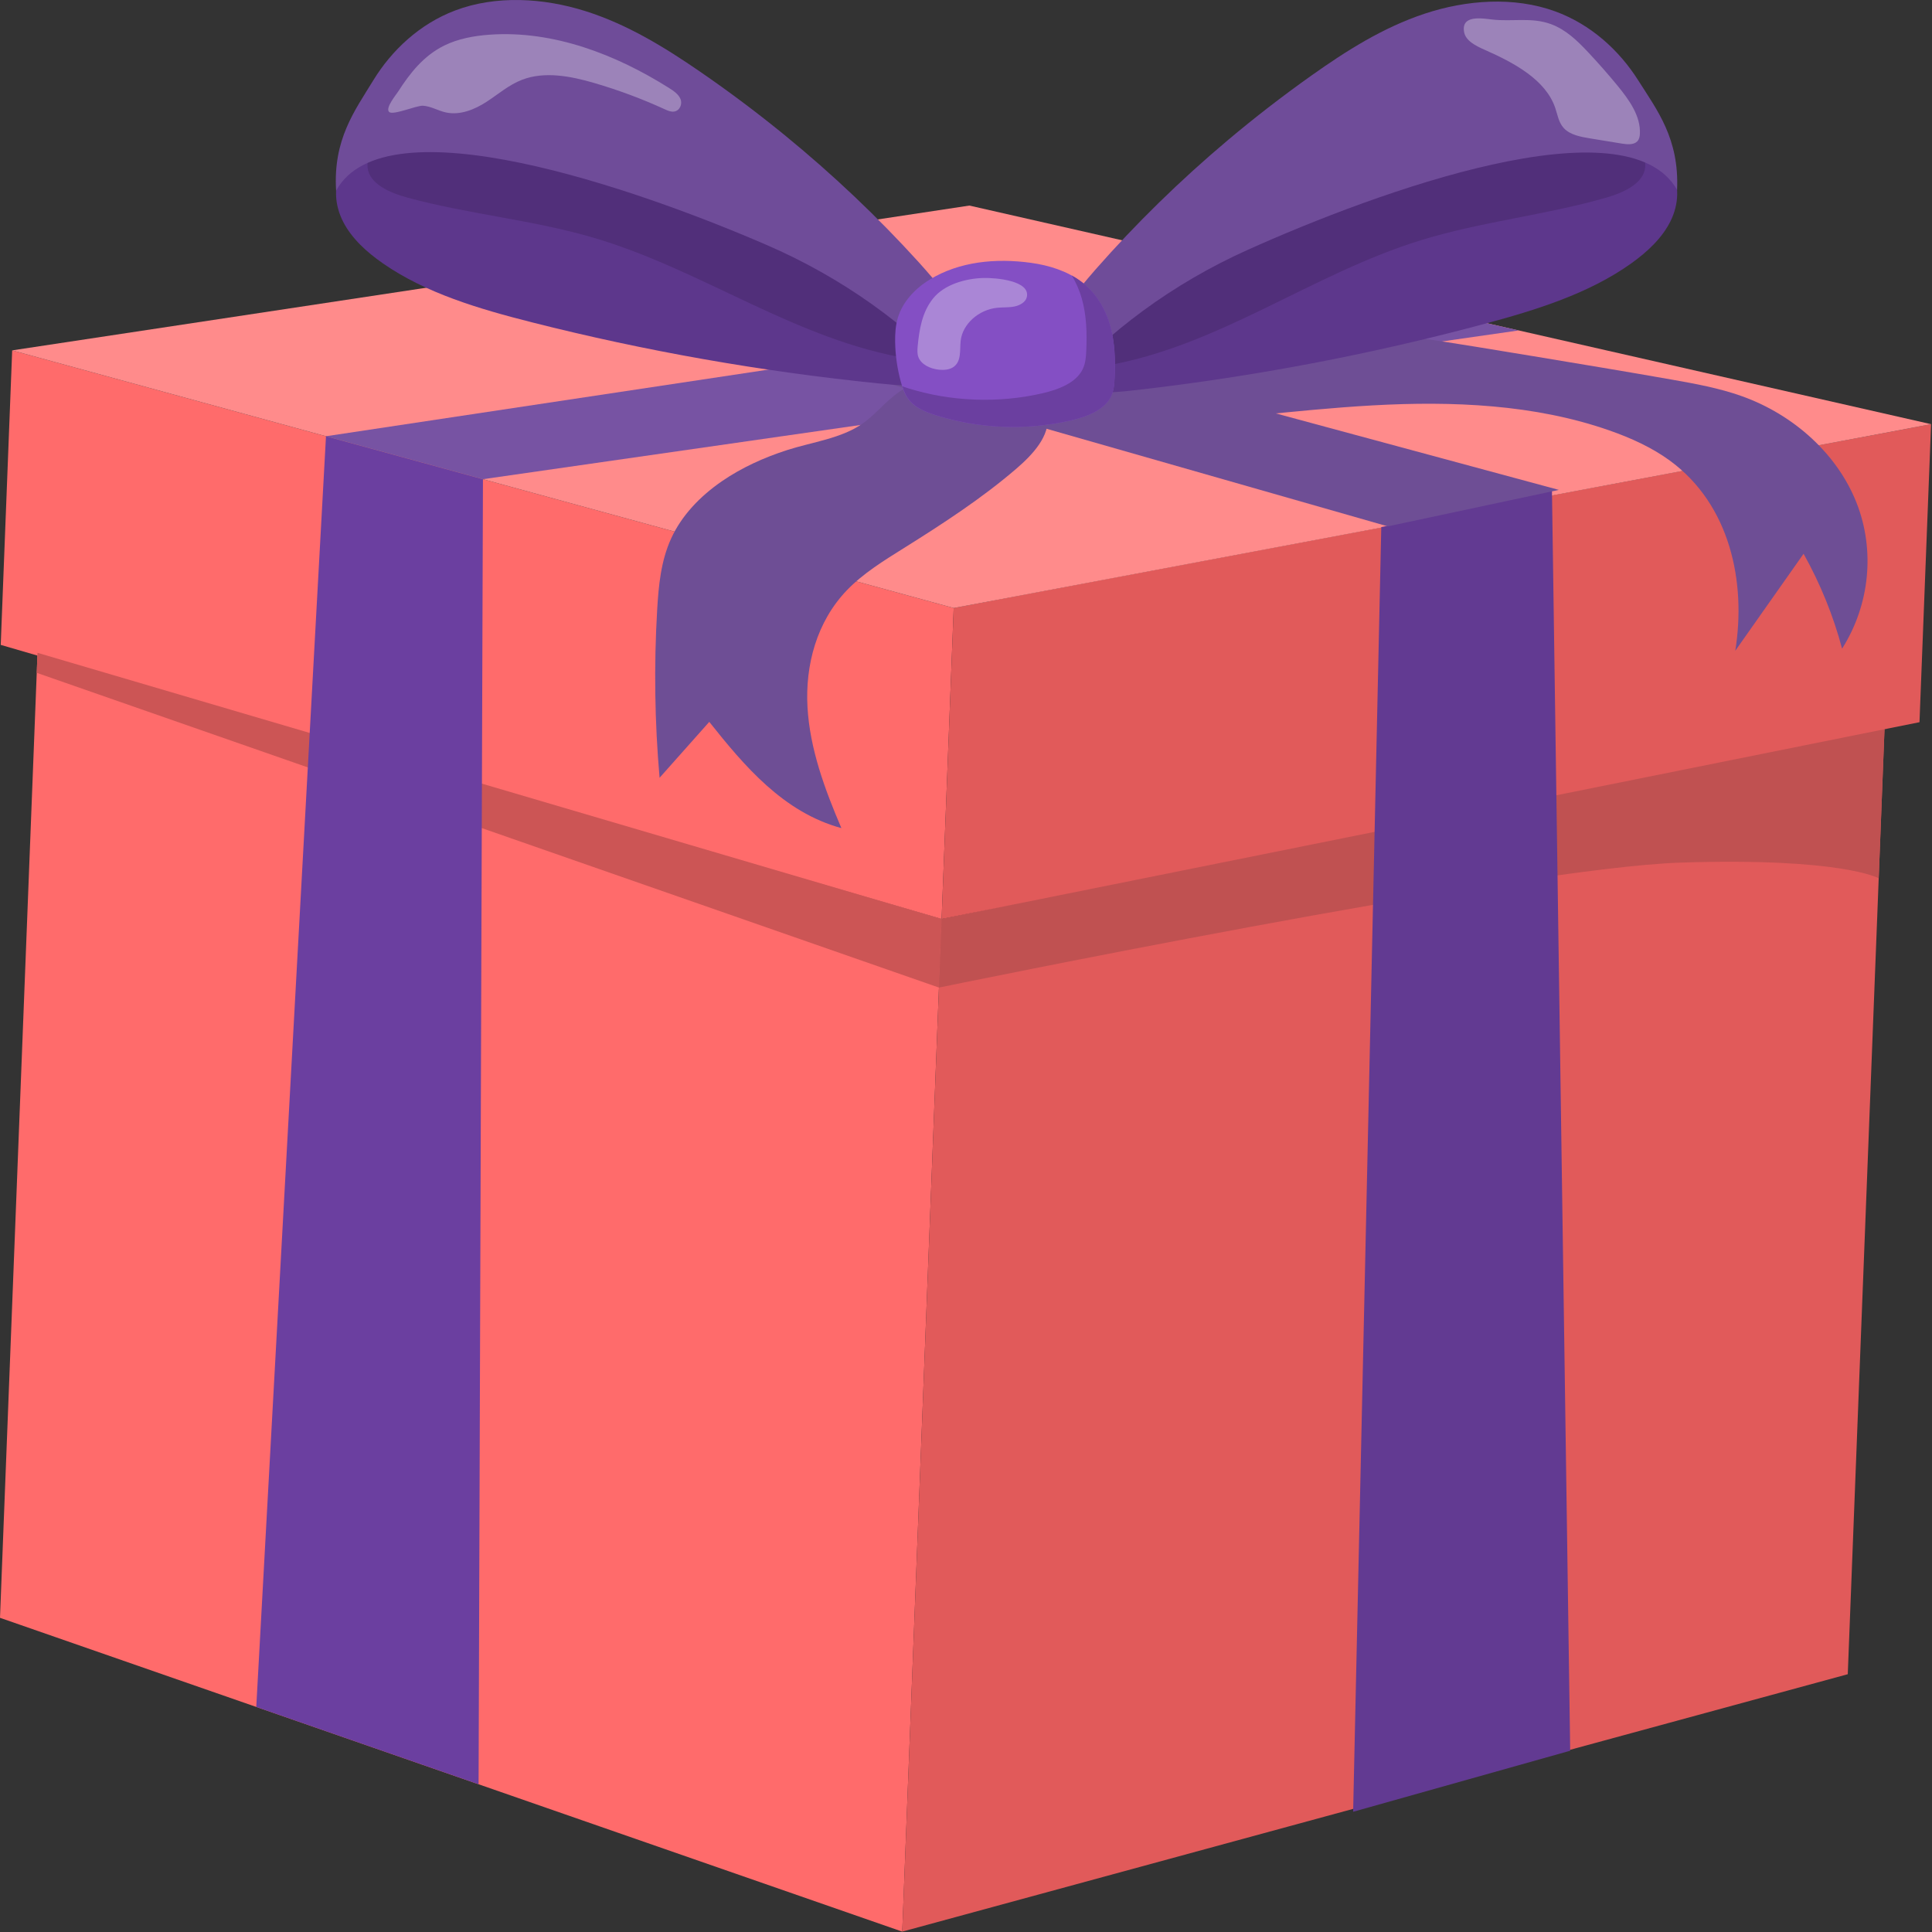
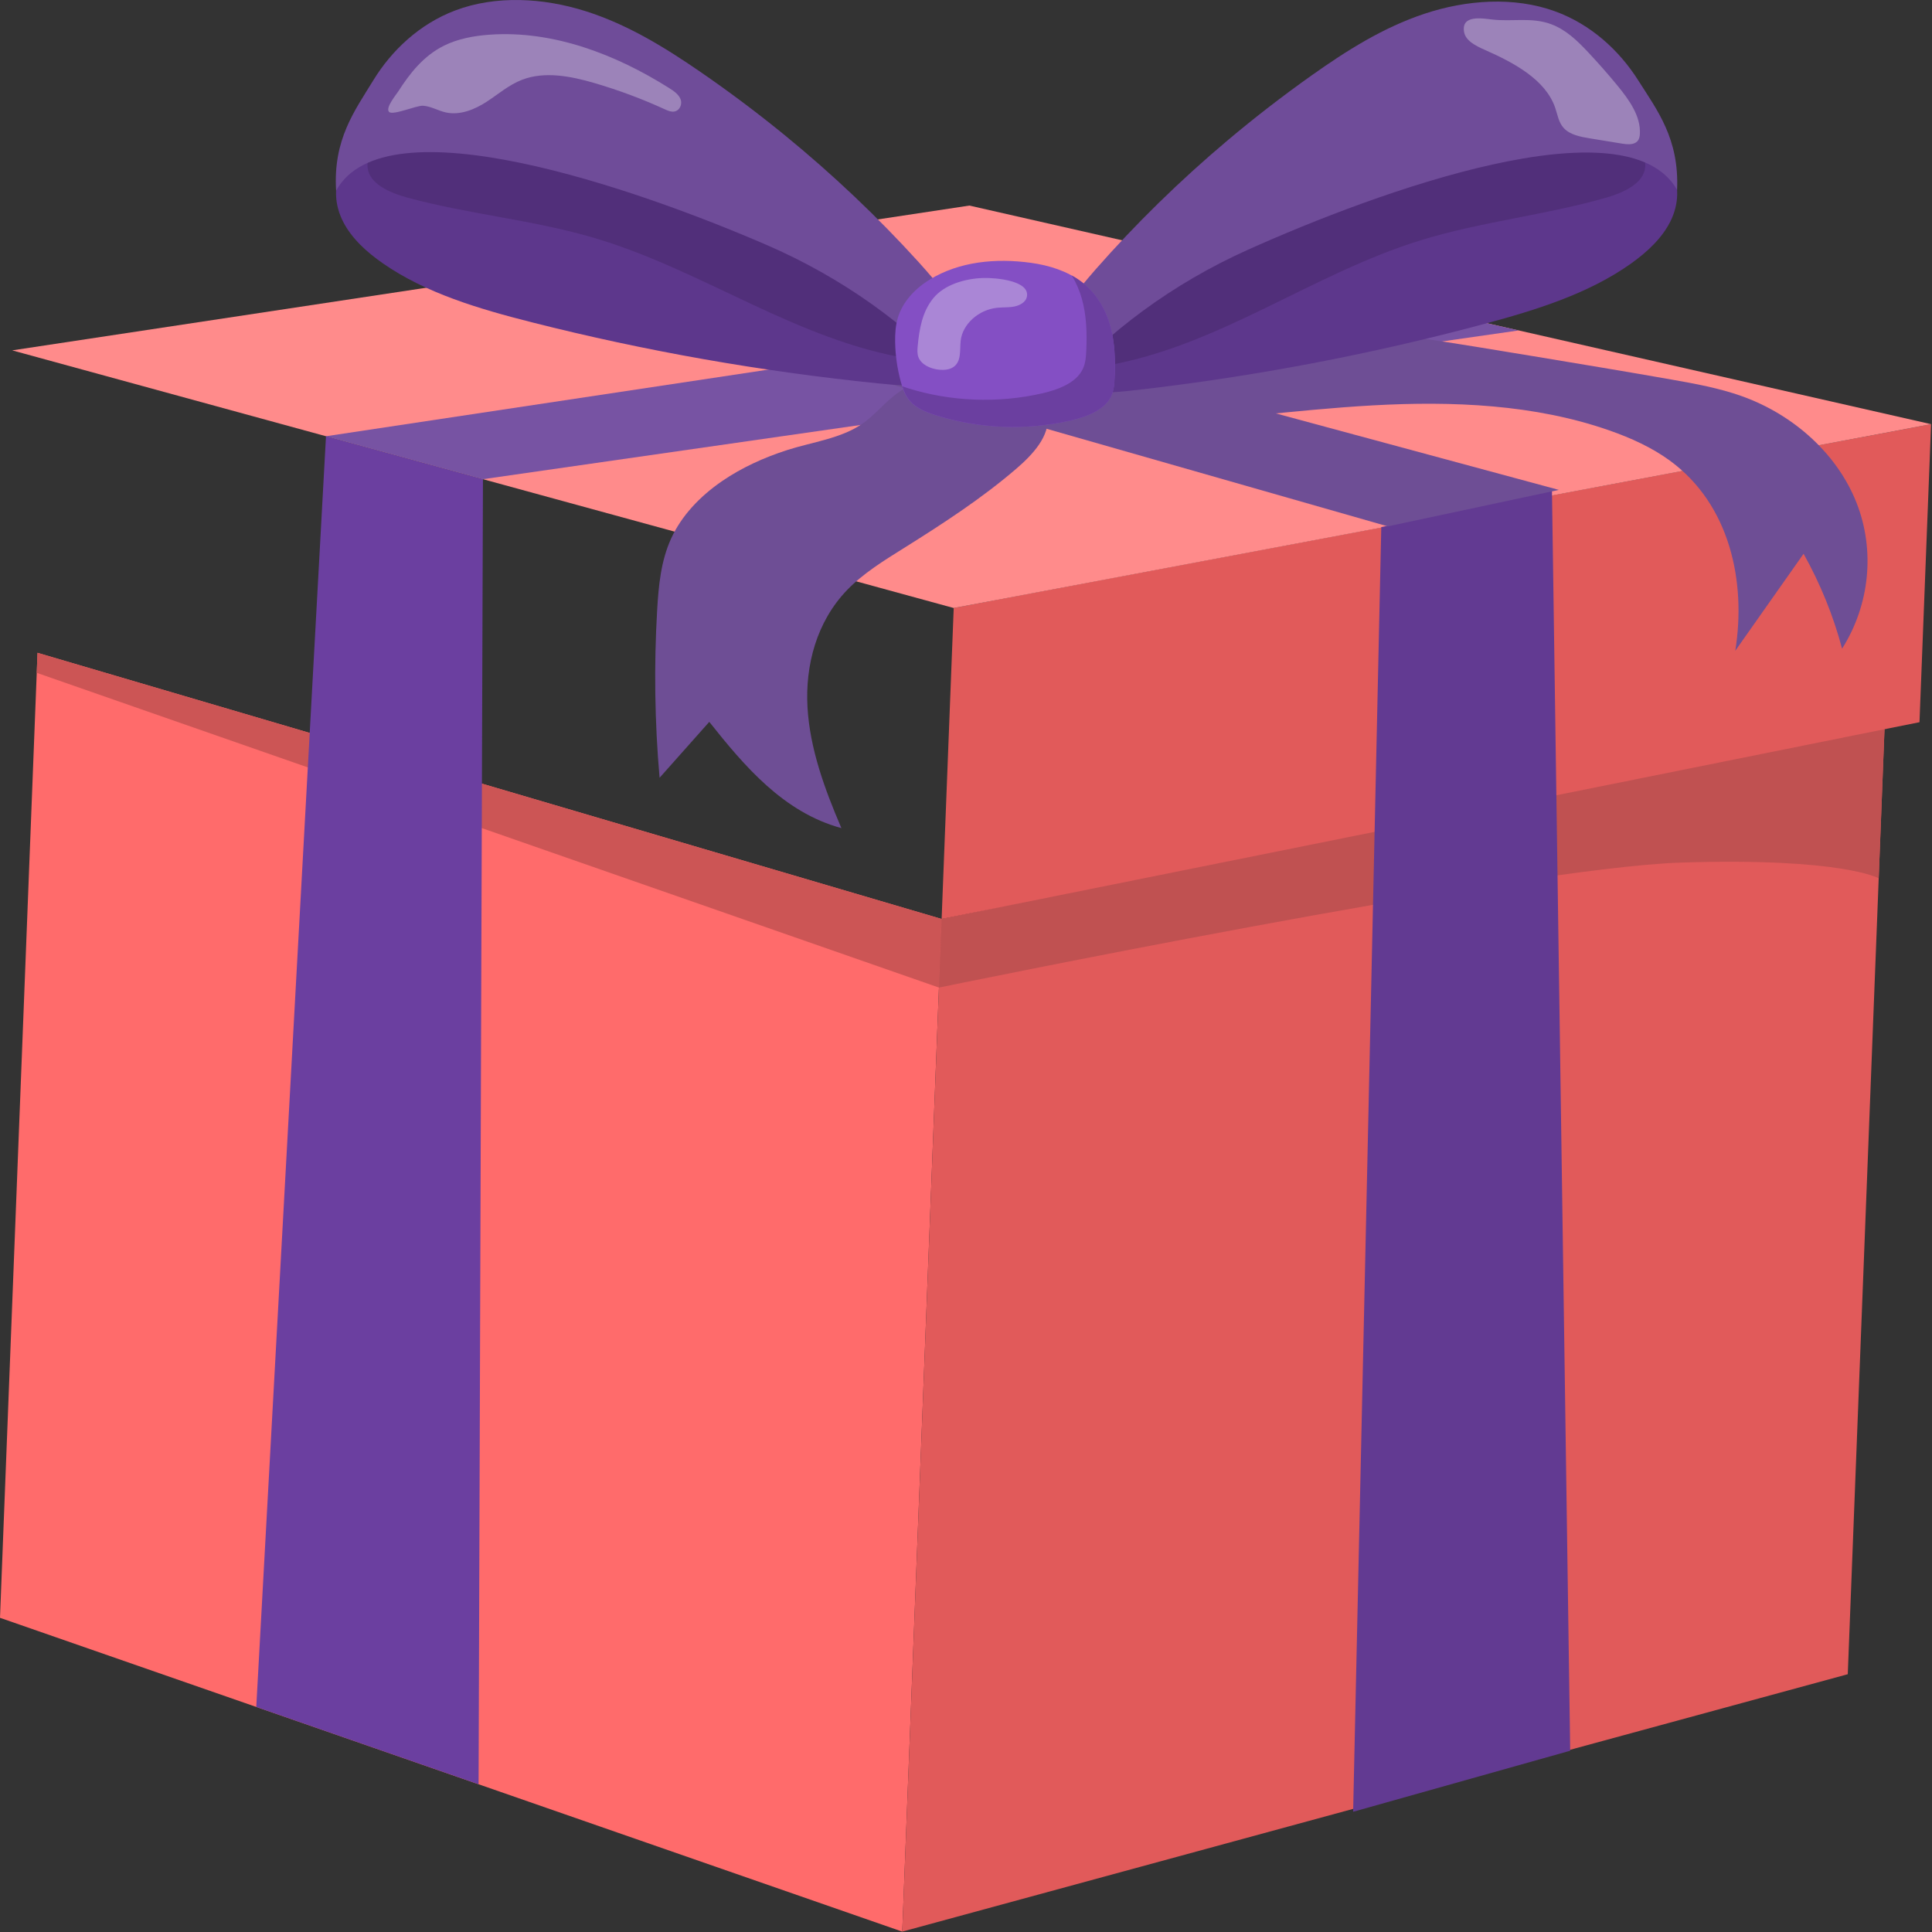
<svg xmlns="http://www.w3.org/2000/svg" version="1.1" id="Layer_2" x="0px" y="0px" viewBox="0 0 500 500" style="enable-background:new 0 0 3400 2000;">
  <rect x="0" y="0" width="500" height="500" fill="#333333" stroke="none" />
  <defs />
  <g transform="matrix(1.001, 0, 0, 0.887, -299.651, -676.433)" style="transform-origin: 299.651px 676.433px;">
    <polygon style="fill: rgb(255, 107, 107);" points="309.351,866.905 299.651,1148.46 532.92,1240.019 543.099,944.56  " />
    <polygon style="fill: rgb(225, 90, 90);" points="543.099,944.56 786.955,886.839 777.375,1164.918 532.92,1240.019  " />
-     <polygon style="fill: rgb(255, 107, 107);" points="299.841,864.589 543.099,944.56 546.225,853.834 302.802,778.66  " />
    <path style="fill: rgb(225, 90, 90);" d="M546.225,853.834c2.704-0.688,252.686-53.64,252.686-53.64l-2.995,86.954L543.099,944.56   L546.225,853.834z" />
    <polygon style="fill: rgb(255, 139, 139);" points="302.802,778.66 550.269,736.411 798.911,800.194 546.225,853.834  " />
    <path style="fill: rgb(192, 81, 81);" d="M786.874,889.201L543.099,944.56l-0.69,20.019c0,0,150.269-34.974,191.861-36.473   c41.593-1.5,51.105,4.58,51.105,4.58L786.874,889.201z" />
    <polygon style="fill: rgb(204, 85, 85);" points="309.351,866.905 543.099,944.56 542.409,964.579 309.15,872.743  " />
    <polygon style="fill: rgb(107, 63, 160);" points="383.933,803.715 365.907,1174.466 423.384,1197.025 424.513,816.247  " />
    <polygon style="fill: rgb(98, 58, 146);" points="656.768,830.227 649.491,1205.055 705.608,1187.244 700.89,819.177  " />
    <polygon style="fill: rgb(119, 83, 163);" points="424.513,816.247 692.29,772.843 641.777,759.885 383.933,803.715  " />
    <polygon style="fill: rgb(110, 78, 149);" points="658.453,830.01 431.359,756.712 473.587,749.503 702.675,819.368  " />
    <g>
      <path style="fill: rgb(93, 55, 140);" d="M541.387,788.375c-4.793,0.969-9.749,0.481-14.606-0.075c-30.305-3.469-60.324-9.44-89.649-17.834    c-13.603-3.893-27.372-8.47-38.504-17.204c-4.184-3.282-8.006-7.215-10.227-12.048c-2.221-4.833-2.663-10.675-0.255-15.417    c3.81-7.504,13.106-10.123,21.426-11.397c12.736-1.95,25.778-2.562,38.491-0.461c11.667,1.928,22.828,6.093,33.903,10.235    c6.604,2.47,13.245,4.956,19.338,8.504c5.425,3.159,10.342,7.117,15.074,11.244c8.518,7.43,16.51,15.462,23.899,24.015    c2.918,3.378,8.31,7.987,9.693,12.32C551.623,785.437,545.693,787.504,541.387,788.375z" />
      <path style="fill: rgb(81, 47, 122);" d="M540.483,780.759c-1.605,0.948-3.621,0.71-5.456,0.381c-29.385-5.277-53.624-25.966-81.962-35.363    c-15.668-5.196-32.314-6.842-48.093-11.691c-4.579-1.408-9.831-3.998-10.287-8.767c-0.386-4.029,2.99-7.411,6.426-9.551    c12.082-7.528,27.382-7.506,41.448-5.318c30.65,4.768,59.781,18.88,82.521,39.974c4.606,4.273,9,8.928,12.246,14.34    C539.133,767.773,545.011,778.086,540.483,780.759z" />
      <path style="fill: rgb(111, 76, 153);" d="M480.59,697.299c-9.1-7.062-18.708-13.74-29.556-17.613c-10.848-3.873-23.164-4.714-33.75-0.176    c-9.176,3.933-16.397,11.629-21.149,20.409c-4.753,8.779-10.413,17.209-9.585,32.154c12.647-26.153,77.366-0.742,111.259,15.806    c19.428,9.486,36.7,23.354,50.159,40.275c1.007,1.266,6.491-6.207,6.817-7.067c1.443-3.812-0.011-5.183-2.33-8.043    c-5.288-6.524-9.988-13.53-15.259-20.086c-10.608-13.193-22.199-25.595-34.646-37.07    C495.497,709.385,488.168,703.18,480.59,697.299z" />
    </g>
    <path style="opacity:0.31;fill:#FFFFFF;" d="M414.478,689.739c3.579-1.997,7.689-2.862,11.774-3.187   c16.561-1.315,32.749,5.885,46.297,15.499c1.243,0.882,2.537,1.871,3.05,3.306c0.514,1.435-0.182,3.395-1.688,3.627   c-0.827,0.128-1.631-0.276-2.374-0.661c-5.852-3.029-11.946-5.593-18.204-7.66c-6.065-2.003-12.839-3.505-18.699-0.962   c-3.455,1.499-6.184,4.245-9.227,6.463c-3.043,2.218-6.838,3.986-10.491,3.072c-2.019-0.505-3.83-1.799-5.905-1.957   c-1.625-0.123-7.784,2.913-8.763,1.808c-1.032-1.164,1.771-4.935,2.355-5.964C405.577,697.898,409.104,692.738,414.478,689.739z" />
    <path style="fill: rgb(110, 78, 149);" d="M473.153,833.582c-2.636,6.543-3.229,13.707-3.596,20.751c-0.852,16.334-0.643,32.725,0.622,49.032   c4.282-5.438,8.564-10.877,12.847-16.315c9.03,12.815,19.167,26.412,34.157,30.999c-4.318-11.388-8.157-23.148-8.764-35.312   c-0.606-12.164,2.331-24.905,10.248-34.161c4.168-4.872,9.503-8.577,14.741-12.275c10.089-7.125,20.082-14.469,28.95-23.066   c4.359-4.226,8.72-9.528,8.177-15.575c-0.702-7.818-9.369-12.567-17.204-13.046c-6.828-0.417-13.744,1.424-19.551,5.016   c-4.553,2.816-7.045,7.131-11.095,10.368c-5.455,4.36-13.072,5.409-19.485,7.736c-6.028,2.187-11.817,5.156-16.894,9.096   C480.628,821.235,475.856,826.873,473.153,833.582z" />
    <path style="fill: rgb(110, 78, 149);" d="M592.701,800.476c20.68-0.984,41.17-4.466,61.833-5.763c20.663-1.298,41.914-0.308,61.172,7.292   c5.603,2.211,11.035,4.995,15.682,8.829c15.589,12.863,19.763,35.469,16.903,55.477c5.887-9.435,11.775-18.871,17.662-28.307   c4.357,8.811,7.704,18.122,9.954,27.691c7.195-12.84,8.577-28.797,3.694-42.683c-4.882-13.885-15.946-25.467-29.594-30.979   c-5.857-2.365-12.087-3.643-18.283-4.873c-11.881-2.357-23.787-4.582-35.693-6.807c-19.664-3.674-39.349-7.352-59.231-9.557   c-18.999-2.107-39.622-2.488-55.58,8.037c-4.565,3.011-6.455,11.606-4.701,16.688C578.675,801.761,587.301,800.733,592.701,800.476   z" />
    <g>
      <path style="fill: rgb(93, 55, 140);" d="M579.278,790.483c4.807,0.896,9.754,0.333,14.604-0.297c30.249-3.929,60.173-10.356,89.367-19.195    c13.542-4.1,27.24-8.886,38.238-17.788c4.134-3.346,7.895-7.337,10.042-12.202c2.147-4.866,2.5-10.714,0.021-15.419    c-3.923-7.446-13.259-9.923-21.596-11.07c-12.765-1.756-25.815-2.169-38.494,0.125c-11.636,2.105-22.732,6.44-33.743,10.75    c-6.566,2.57-13.167,5.157-19.206,8.797c-5.377,3.241-10.233,7.273-14.901,11.472c-8.404,7.558-16.273,15.711-23.532,24.375    c-2.866,3.422-8.187,8.113-9.504,12.466C569,787.701,574.959,789.678,579.278,790.483z" />
      <path style="fill: rgb(81, 47, 122);" d="M580.066,782.854c1.62,0.923,3.631,0.655,5.461,0.298c29.301-5.724,53.223-26.779,81.414-36.606    c15.586-5.433,32.207-7.333,47.909-12.421c4.558-1.477,9.769-4.147,10.152-8.922c0.324-4.035-3.102-7.365-6.57-9.453    c-12.195-7.343-27.494-7.089-41.525-4.687c-30.573,5.234-59.486,19.787-81.903,41.225c-4.54,4.342-8.863,9.064-12.026,14.525    C581.218,769.85,575.498,780.25,580.066,782.854z" />
      <path style="fill: rgb(111, 76, 153);" d="M638.683,698.493c8.991-7.2,18.497-14.023,29.284-18.061c10.788-4.038,23.089-5.066,33.744-0.689    c9.234,3.793,16.572,11.379,21.458,20.084c4.886,8.706,10.673,17.049,10.073,32.005c-13.043-25.957-77.369,0.435-111.005,17.497    c-19.282,9.78-36.341,23.91-49.541,41.033c-0.988,1.281-6.585-6.107-6.924-6.962c-1.5-3.79-0.067-5.182,2.208-8.078    c5.188-6.604,9.781-13.681,14.952-20.316c10.406-13.353,21.808-25.931,34.078-37.593    C623.962,710.804,631.194,704.488,638.683,698.493z" />
    </g>
    <path style="opacity:0.31;fill:#FFFFFF;" d="M678.179,685.775c0.396,2.556,3.019,4.045,5.335,5.196   c7.652,3.803,15.77,8.764,18.229,16.947c0.61,2.03,0.876,4.266,2.223,5.904c1.607,1.955,4.309,2.534,6.797,2.993   c2.731,0.504,5.463,1.007,8.195,1.511c1.396,0.257,3.078,0.421,4.002-0.656c0.501-0.585,0.631-1.397,0.667-2.167   c0.248-5.199-2.768-9.94-5.833-14.146c-2.435-3.34-4.977-6.602-7.623-9.777c-2.705-3.246-5.66-6.506-9.565-8.121   c-4.981-2.059-9.994-0.663-15.112-1.324C682.788,681.784,677.39,680.697,678.179,685.775z" />
    <g>
      <path style="fill: rgb(132, 79, 196);" d="M539.982,758.034c-3.813,2.639-6.907,6.46-8.149,10.927c-0.652,2.343-0.787,4.799-0.752,7.231    c0.057,3.914,0.55,7.823,1.467,11.63c0.489,2.033,1.128,4.093,2.44,5.721c1.664,2.064,4.208,3.191,6.707,4.075    c11.072,3.917,23.316,4.45,34.686,1.511c4.263-1.102,8.839-3.079,10.538-7.141c0.708-1.694,0.823-3.57,0.892-5.405    c0.187-5.053,0.078-10.17-1.15-15.075c-1.228-4.905-3.654-9.623-7.496-12.91c-3.612-3.089-8.269-4.75-12.966-5.479    C557.144,751.714,547.69,752.698,539.982,758.034z" />
      <path style="fill: rgb(107, 63, 160);" d="M586.701,771.508c-1.228-4.905-3.654-9.623-7.497-12.91c-0.777-0.664-1.604-1.259-2.468-1.796    c1.162,2.127,2.028,4.431,2.616,6.781c1.228,4.905,1.337,10.021,1.15,15.075c-0.068,1.835-0.184,3.71-0.892,5.405    c-1.698,4.062-6.274,6.039-10.538,7.141c-11.371,2.939-23.614,2.406-34.687-1.51c-0.485-0.172-0.971-0.357-1.453-0.552    c0.454,1.585,1.066,3.126,2.094,4.402c1.663,2.064,4.207,3.191,6.706,4.075c11.072,3.917,23.316,4.45,34.687,1.511    c4.263-1.102,8.839-3.079,10.538-7.141c0.708-1.694,0.824-3.57,0.892-5.405C588.038,781.53,587.929,776.414,586.701,771.508z" />
      <path style="opacity: 0.31; fill: rgb(255, 255, 255);" d="M540.896,763.507c-2.828,3.962-3.574,9.01-3.978,13.86    c-0.09,1.085-0.164,2.203,0.171,3.239c0.708,2.189,3.087,3.448,5.374,3.699c1.248,0.137,2.592,0.016,3.605-0.724    c2.233-1.632,1.684-5.003,1.96-7.755c0.482-4.819,4.611-9.023,9.42-9.592c1.485-0.175,3.006-0.042,4.464-0.372    c1.458-0.331,2.924-1.294,3.217-2.76c0.962-4.813-8.046-5.654-11.193-5.562C549.144,757.681,543.758,759.495,540.896,763.507z" />
    </g>
  </g>
</svg>